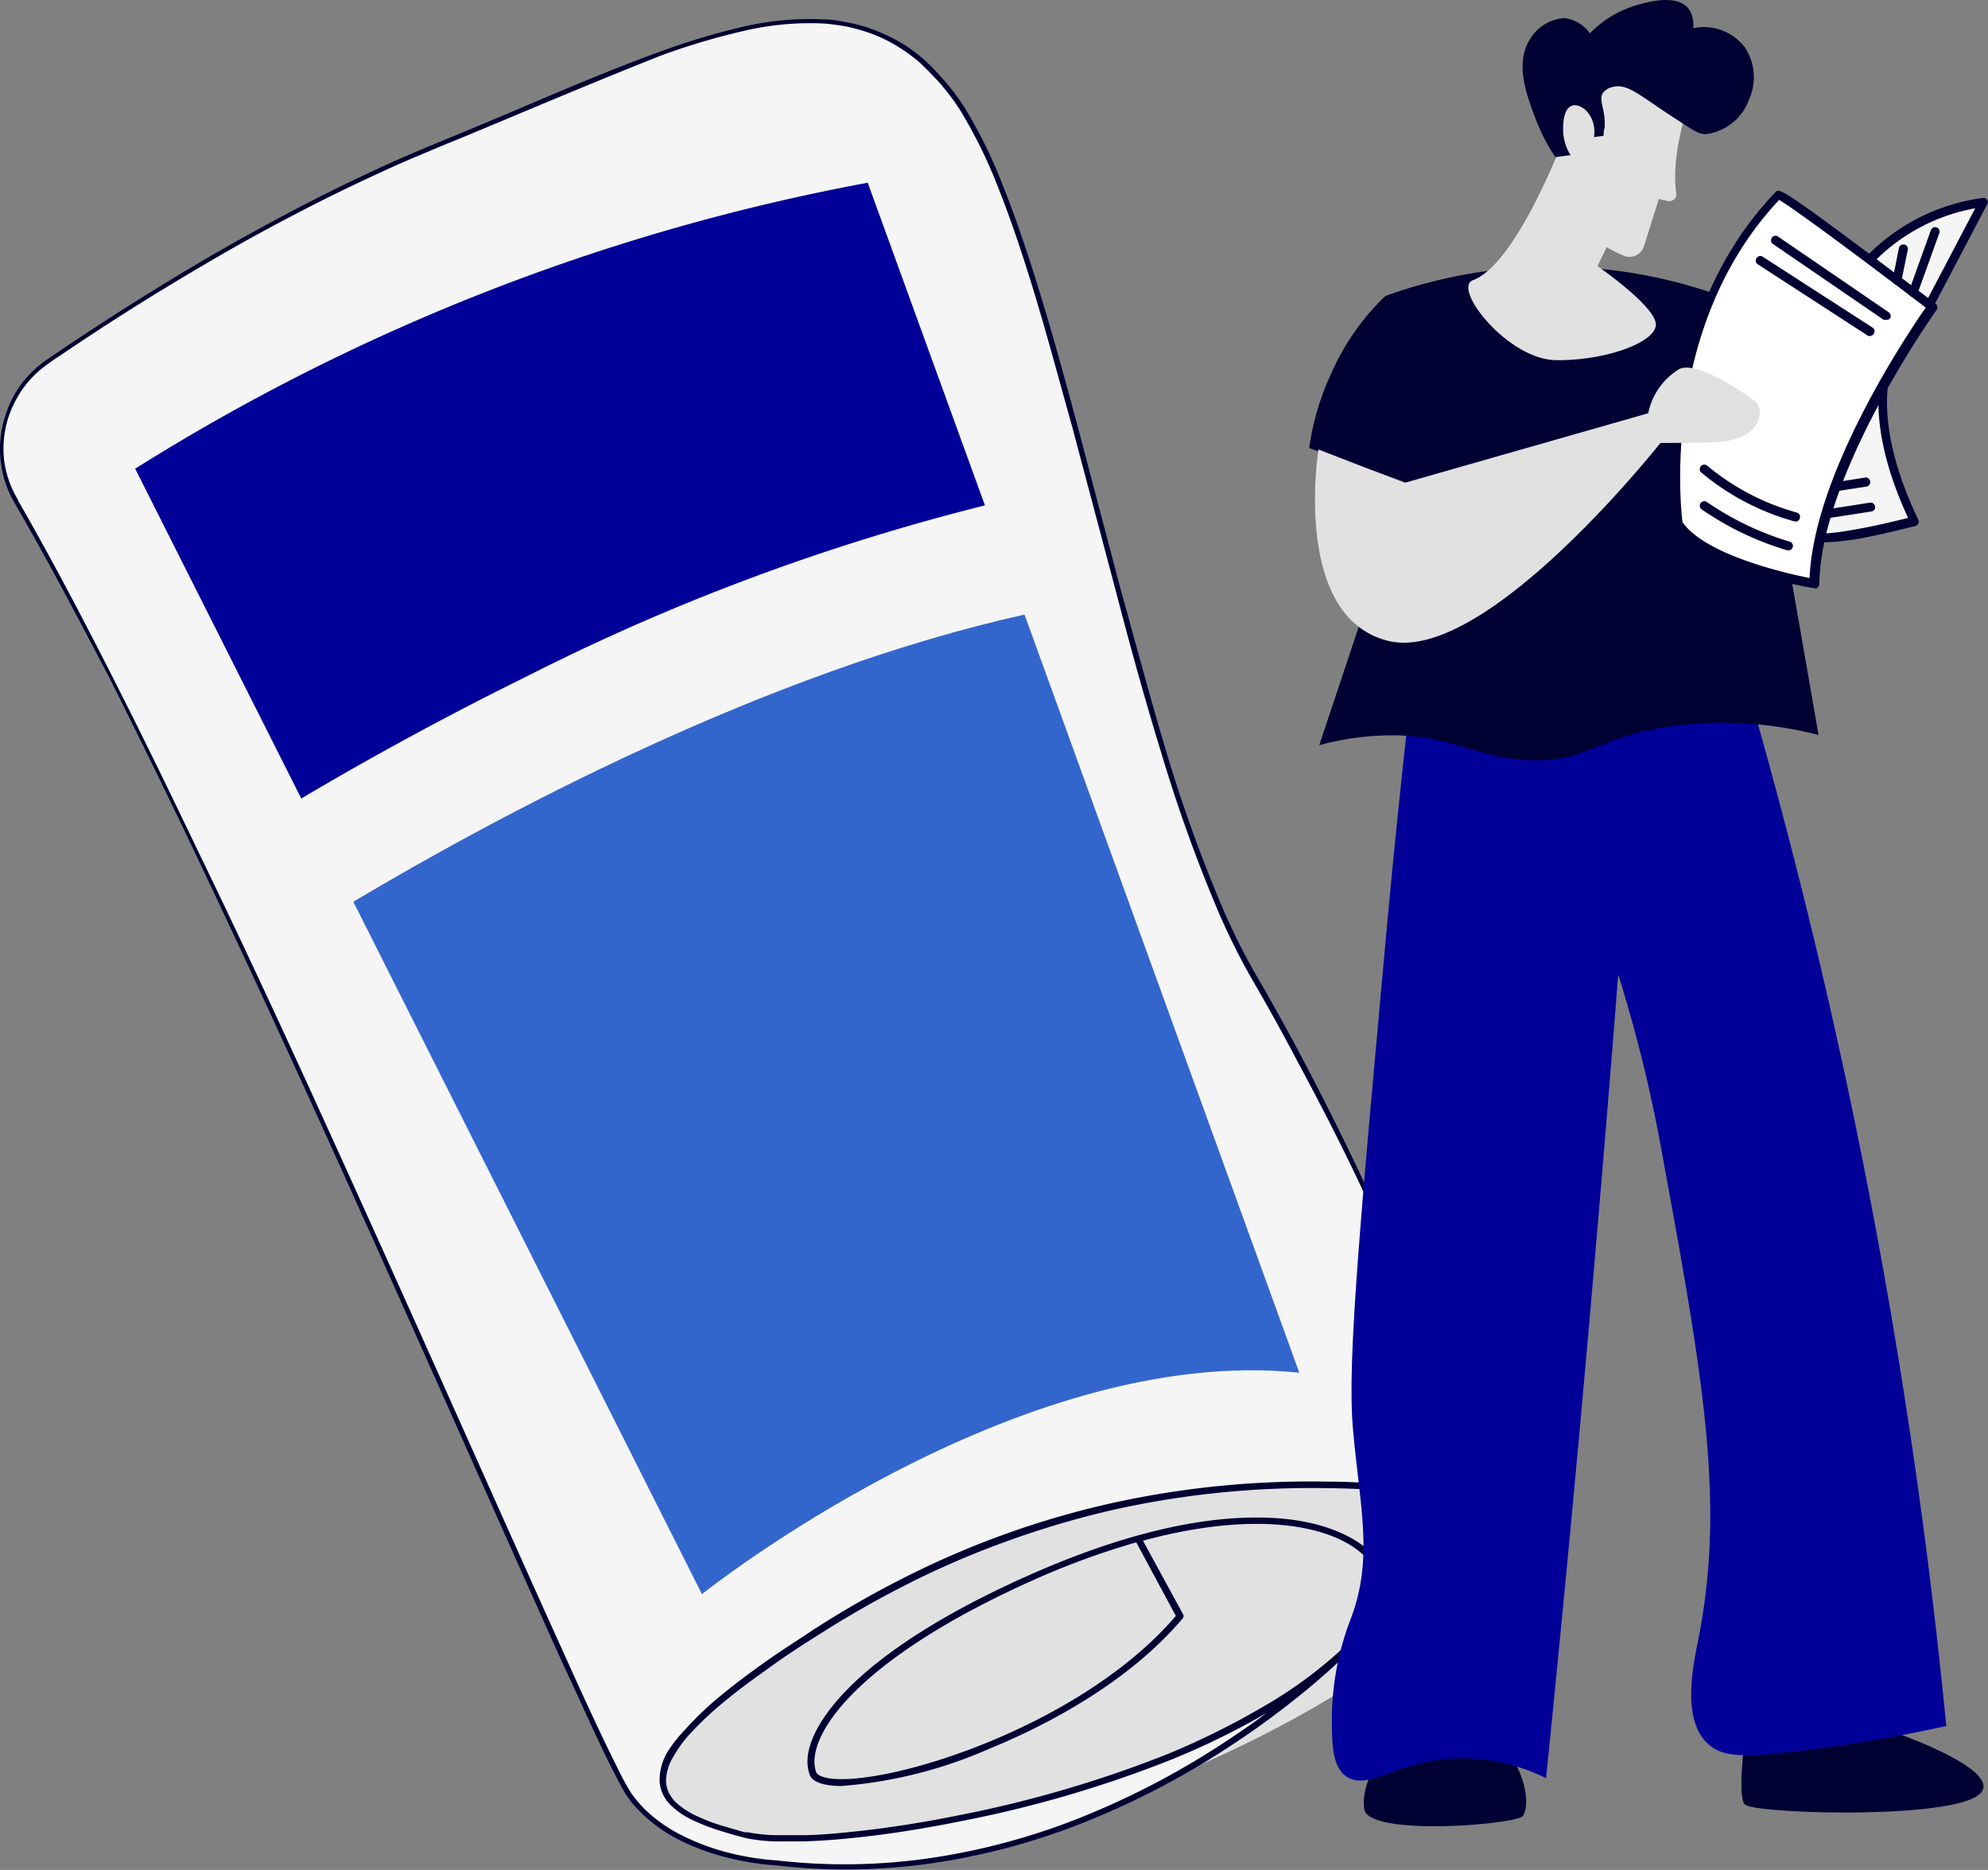
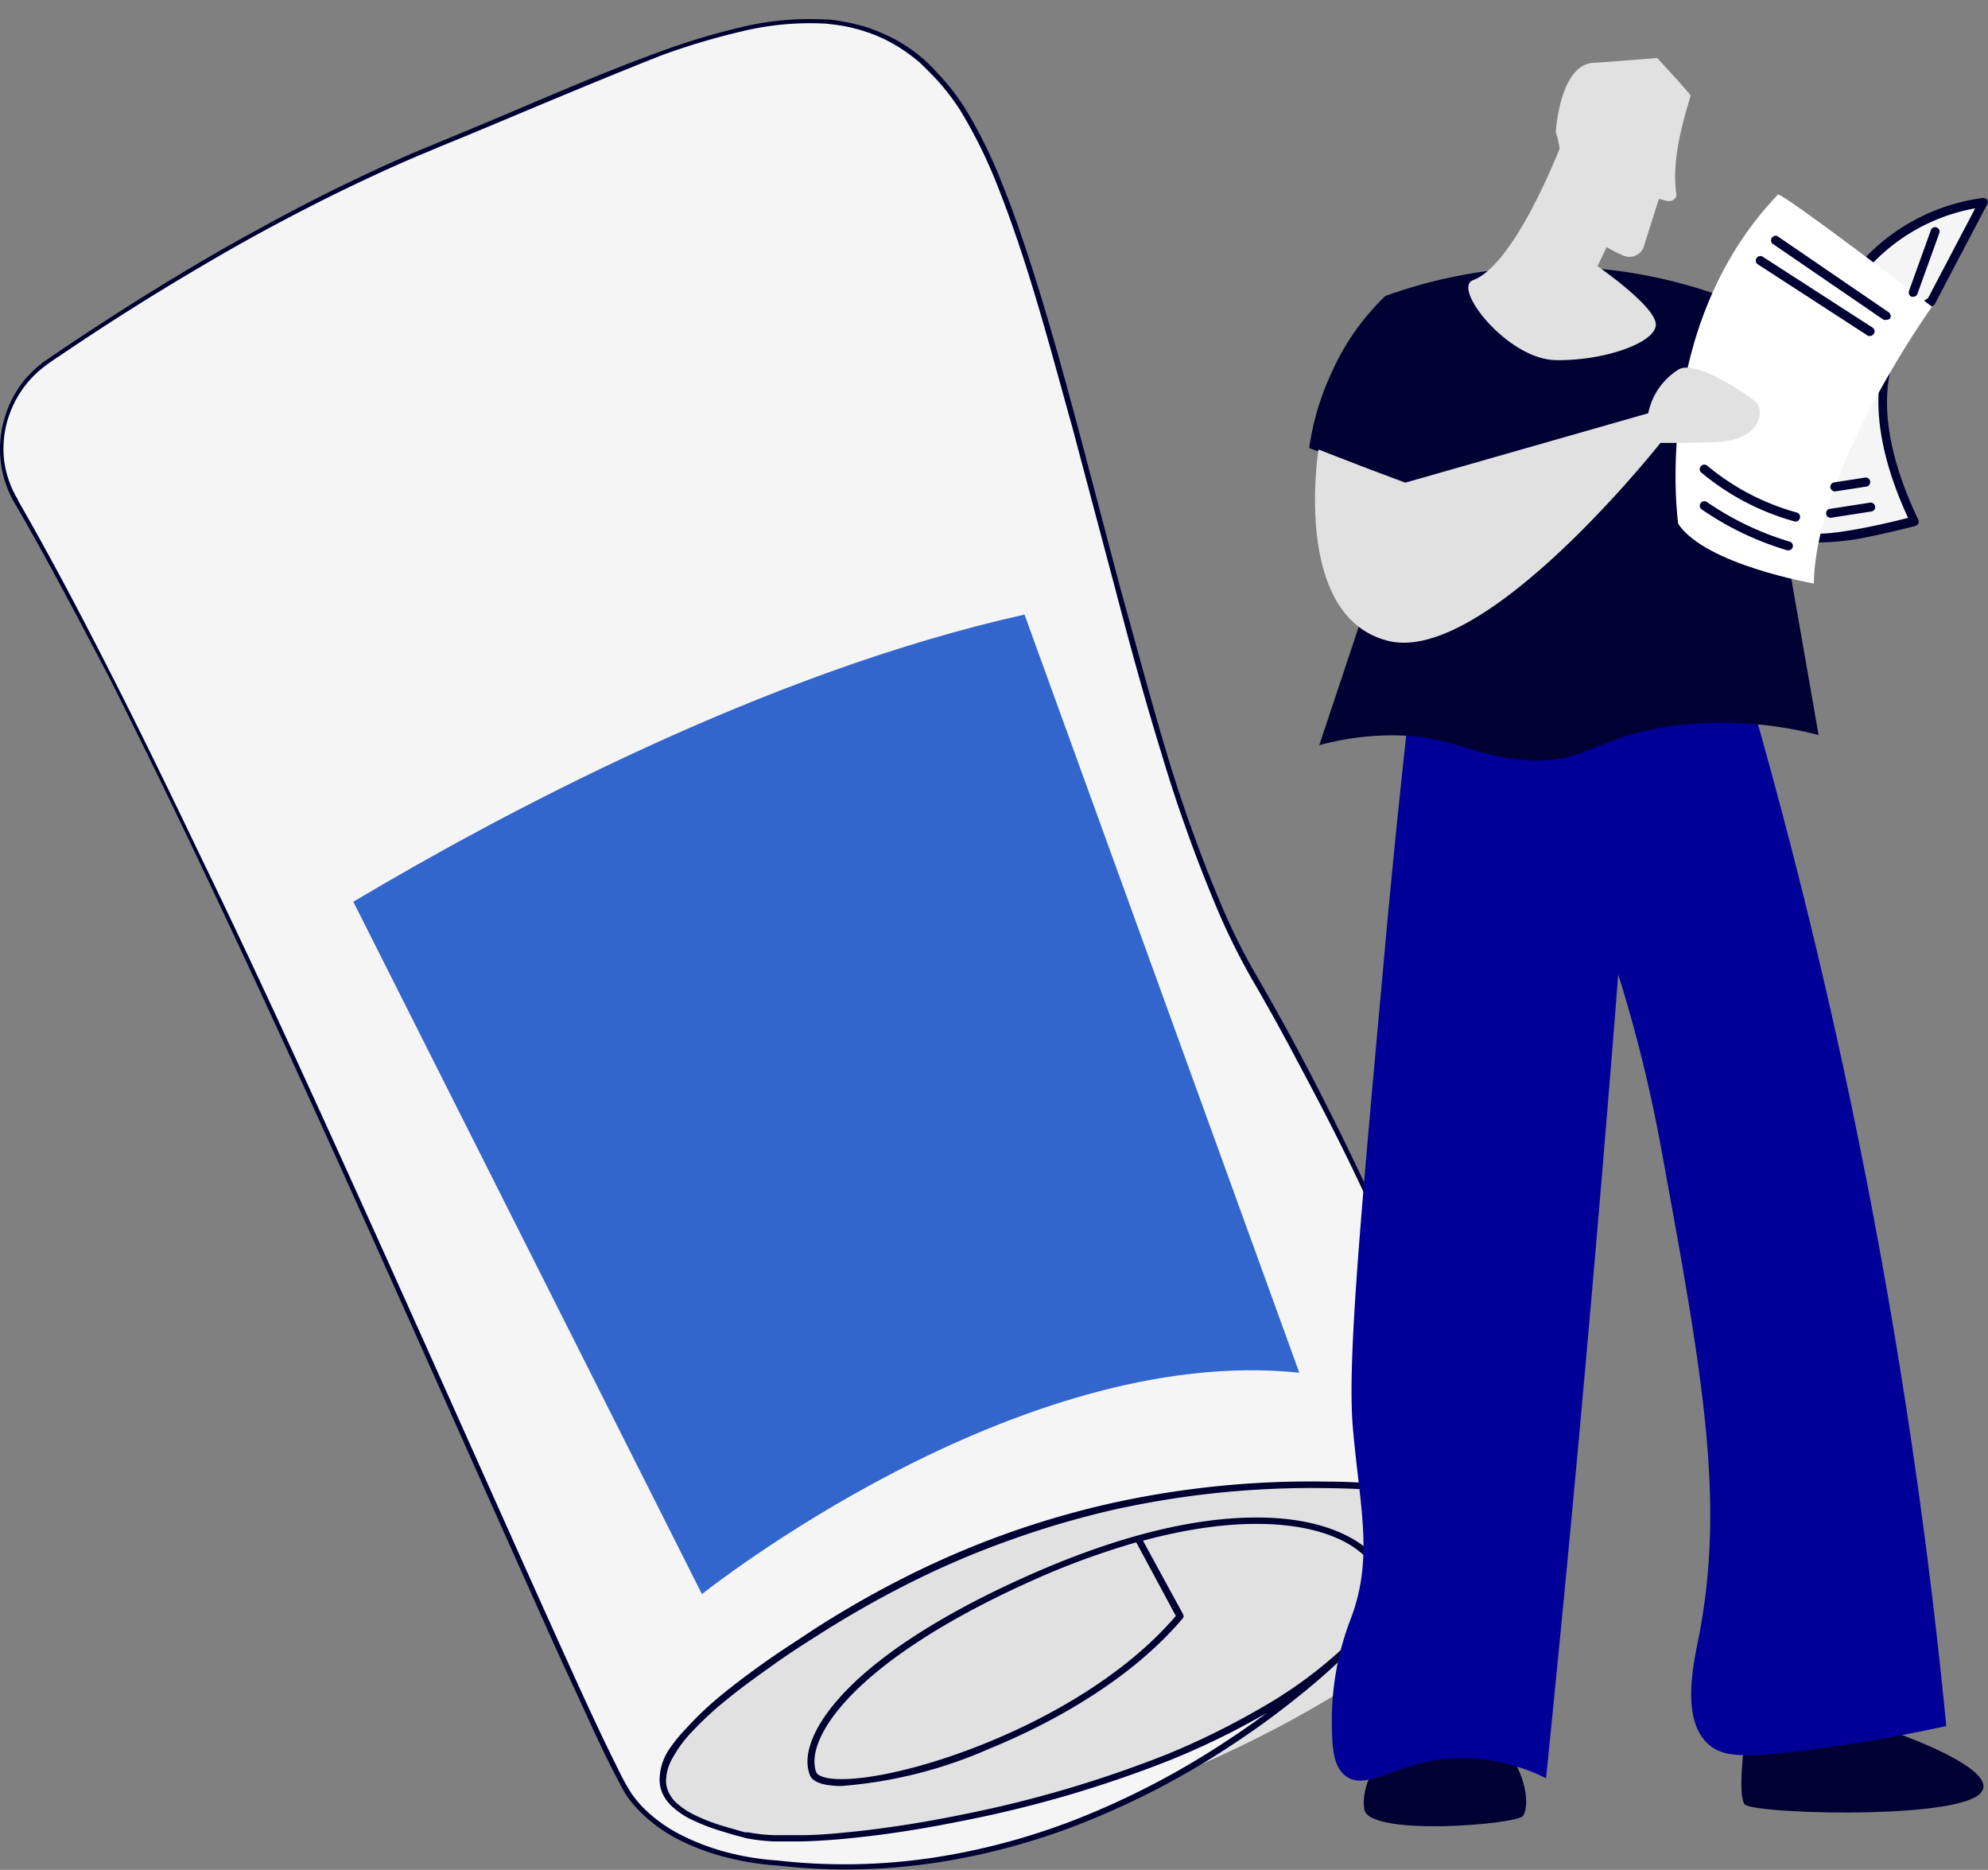
<svg xmlns="http://www.w3.org/2000/svg" width="130.59" height="122.8" viewBox="0 0 130.59 122.8">
  <rect x="0" y="0" width="130.59" height="122.8" fill="#808080" stroke="none" />
  <g id="レイヤー_2" data-name="レイヤー 2">
    <g id="レイヤー_2-2" data-name="レイヤー 2">
      <path d="M98.53,98.22c1.9,5-8.84,13.7-24,19.44s-29.69,5.42-31.58.42,9.58-12.78,24.73-18.52S96.64,93.23,98.53,98.22Z" style="fill:#e1e1e1" />
      <path d="M1.06,32.89a6.91,6.91,0,0,1,2.09-9.16c5.79-4,15.52-10.1,25.56-14.18C44.57,3.1,55.28-3.2,62.49,6.11S74,49.86,82.4,64.18,99.06,100,99.06,100l-2.36,3.33s2.29-5-2.82-5.41-21.25-2.36-38.72,8.28-11.39,12.9-6.26,14.27,29.9-2.37,40-12.53c0,0-16,17-37.79,14.41,0,0-6.8-.27-9.76-4.47C38.62,114,14.48,56.1,1.06,32.89Z" style="fill:#f5f5f5" />
      <path d="M.94,33a7,7,0,0,1-.66-5.47A7.13,7.13,0,0,1,1.57,25a7.87,7.87,0,0,1,1-1,6,6,0,0,1,.57-.42l.57-.39c3.06-2.07,6.19-4.06,9.38-5.94,1.59-.94,3.21-1.84,4.84-2.72S21.21,12.8,22.87,12s3.35-1.58,5.07-2.29L30.5,8.65l2.56-1.07c3.4-1.44,6.8-2.92,10.28-4.18a45.38,45.38,0,0,1,5.33-1.61,19.16,19.16,0,0,1,5.55-.51c.47,0,.93.1,1.4.18A12.92,12.92,0,0,1,57,1.81a12.21,12.21,0,0,1,1.3.53A10.43,10.43,0,0,1,59.5,3a11.91,11.91,0,0,1,1.13.85,11.57,11.57,0,0,1,1,1,14.78,14.78,0,0,1,1.73,2.21,31.71,31.71,0,0,1,2.47,5c.69,1.72,1.3,3.47,1.87,5.24,1.14,3.52,2.12,7.09,3.08,10.66l2.83,10.73c1,3.57,1.94,7.14,3,10.67a97.83,97.83,0,0,0,3.76,10.41,42.87,42.87,0,0,0,2.52,4.91c.92,1.61,1.82,3.23,2.68,4.87,1.73,3.27,3.36,6.6,4.92,10s3.07,6.74,4.53,10.14,2.86,6.82,4.21,10.27a.2.2,0,0,1,0,.21h0l-2.36,3.32a.22.22,0,0,1-.39-.21h0a6.14,6.14,0,0,0,.45-1.64,3.56,3.56,0,0,0-.12-1.66,2.29,2.29,0,0,0-1-1.24,4,4,0,0,0-1.59-.51l-.43-.05-.45,0L92.48,98l-1.77-.13c-1.18-.08-2.36-.13-3.54-.14A60,60,0,0,0,73.1,99.16a59.34,59.34,0,0,0-6.8,2,57.35,57.35,0,0,0-6.51,2.78,66.92,66.92,0,0,0-6.16,3.51c-1,.63-2,1.28-3,2s-1.92,1.37-2.83,2.12a21.66,21.66,0,0,0-2.57,2.4,8,8,0,0,0-1,1.4,3.13,3.13,0,0,0-.48,1.57,1.83,1.83,0,0,0,.17.76,2.49,2.49,0,0,0,.47.66,5.26,5.26,0,0,0,1.42.92,11.41,11.41,0,0,0,1.63.62l.85.25.42.12.22.06.2,0a11,11,0,0,0,1.73.19c.58,0,1.17,0,1.76,0,1.18,0,2.36-.12,3.53-.24,2.35-.25,4.69-.63,7-1.1a77.29,77.29,0,0,0,13.58-4A51.11,51.11,0,0,0,83.12,112a28.77,28.77,0,0,0,5.61-4.25h0a.21.21,0,0,1,.31,0,.22.22,0,0,1,0,.31h0a44.45,44.45,0,0,1-3.92,3.49q-2.05,1.64-4.25,3.08a53.19,53.19,0,0,1-9.26,4.89,44.21,44.21,0,0,1-10.09,2.8,39.47,39.47,0,0,1-10.47.19h0A18,18,0,0,1,47.8,122a15.15,15.15,0,0,1-3.12-1.14A10,10,0,0,1,42,118.93a8.39,8.39,0,0,1-.56-.63l-.25-.34a3.48,3.48,0,0,1-.22-.36c-.28-.49-.53-1-.78-1.47-1-2-1.88-4-2.79-5.95s-1.81-4-2.71-6c-3.58-8-7.13-16-10.73-24s-7.26-16-11-23.86q-2.82-5.93-5.77-11.8C5.15,40.63,3.12,36.75.94,33Zm.24-.14c2.19,3.8,4.22,7.68,6.21,11.59s3.9,7.85,5.79,11.8C17,64.12,20.62,72.08,24.23,80.06s7.18,16,10.77,24q1.35,3,2.71,6c.91,2,1.83,4,2.8,5.94.24.49.49,1,.76,1.44l.21.34a3.81,3.81,0,0,0,.24.32,7.45,7.45,0,0,0,.52.6,9.63,9.63,0,0,0,2.61,1.86,15.18,15.18,0,0,0,3,1.11,17.62,17.62,0,0,0,3.2.51h0a39.07,39.07,0,0,0,10.36-.2,43.88,43.88,0,0,0,10-2.79,53.06,53.06,0,0,0,9.18-4.87q2.17-1.42,4.21-3.05a44,44,0,0,0,3.87-3.46h0l.32.31a28.76,28.76,0,0,1-5.69,4.32,50,50,0,0,1-6.41,3.14,77.37,77.37,0,0,1-13.66,4c-2.33.47-4.68.86-7,1.1-1.19.13-2.37.22-3.57.25-.59,0-1.19,0-1.79,0a12.24,12.24,0,0,1-1.8-.2l-.23-.06-.21-.06-.43-.11-.86-.26a13.31,13.31,0,0,1-1.69-.64,5.36,5.36,0,0,1-1.54-1,2.62,2.62,0,0,1-.57-.78,2.2,2.2,0,0,1-.21-1,3.64,3.64,0,0,1,.53-1.79A9.36,9.36,0,0,1,45,113.59a21.57,21.57,0,0,1,2.61-2.45c.93-.75,1.89-1.46,2.86-2.14s2-1.33,3-2a65.5,65.5,0,0,1,6.2-3.53A58.33,58.33,0,0,1,73,98.72,60.73,60.73,0,0,1,87.17,97.3c1.19,0,2.38.07,3.57.14l1.77.14.89.07.44,0,.46,0a4.52,4.52,0,0,1,1.76.58,2.74,2.74,0,0,1,1.19,1.47,4.06,4.06,0,0,1,.14,1.86,6.52,6.52,0,0,1-.18.9,7.7,7.7,0,0,1-.31.88l-.39-.23,2.37-3.32h0l0,.22c-1.34-3.45-2.75-6.87-4.19-10.27s-3-6.78-4.51-10.13S87,73,85.25,69.74c-.86-1.64-1.75-3.25-2.67-4.85a43.71,43.71,0,0,1-2.54-5,99.47,99.47,0,0,1-3.76-10.46c-1.09-3.54-2.07-7.11-3-10.68L70.44,28.06c-1-3.57-1.94-7.14-3.07-10.66-.56-1.75-1.17-3.5-1.85-5.21a31.93,31.93,0,0,0-2.44-4.94A14.7,14.7,0,0,0,61.4,5.09c-.32-.33-.64-.65-1-1a12.41,12.41,0,0,0-1.09-.82,10.62,10.62,0,0,0-1.18-.68,9.35,9.35,0,0,0-1.27-.51,11.64,11.64,0,0,0-1.32-.35c-.44-.08-.9-.14-1.35-.18a19,19,0,0,0-5.46.51,45.18,45.18,0,0,0-5.29,1.58C40,5,36.58,6.43,33.17,7.86L30.61,8.93c-.85.35-1.71.69-2.56,1.06-1.71.7-3.38,1.47-5.05,2.27s-3.31,1.64-4.94,2.51-3.24,1.78-4.83,2.72Q8.44,20.3,3.86,23.41a13.26,13.26,0,0,0-1.12.8,6.7,6.7,0,0,0-1,1,7.06,7.06,0,0,0-1.25,2.4,6.79,6.79,0,0,0-.21,2.69A6.64,6.64,0,0,0,1.18,32.82Z" style="fill:#003" />
      <path d="M67.3,40.36C50.13,44.18,32.53,53.67,23.21,59.22l22.9,45.47s20.63-16.5,39.24-14.54Z" style="fill:#36c" />
-       <path d="M34.46,44.49A143.37,143.37,0,0,1,64.7,33.19L57,12A137.69,137.69,0,0,0,8.88,30.78L19.79,52.44C23.6,50.18,28.64,47.36,34.46,44.49Z" style="fill:#009" />
      <path d="M55.28,117.29a5.83,5.83,0,0,1-1-.08c-.6-.11-1-.34-1.1-.69-.5-1.4.38-3.4,2.4-5.49,2.55-2.64,6.82-5.31,12.35-7.73s10.5-3.66,14.68-3.64c4.34,0,6.42,1.43,7.12,2a3.71,3.71,0,0,1,.76,4.76.22.22,0,0,1-.31.06.22.22,0,0,1-.07-.31,3.18,3.18,0,0,0-.68-4.17c-2.11-1.83-6.94-2.82-14.35-.82L77.71,106a.24.24,0,0,1,0,.26c-3.79,4.5-9.58,7.3-12.69,8.57A29.78,29.78,0,0,1,55.28,117.29Zm19.36-16a50.78,50.78,0,0,0-6.52,2.37C56.06,109,52.83,114.18,53.61,116.37c.07.18.34.32.76.4,3.59.65,16.54-3.24,22.87-10.65Z" style="fill:#003" />
      <path d="M114.6,114.33s-.47,3.55,0,4.16,12.68,1,15.19-.49-5.16-4.17-5.16-4.17Z" style="fill:#003" />
      <path d="M90.91,115.12s-1.57,1.89-1.29,3.7,10,1,10.42.44c.56-.86,0-3.3-1.39-4.64S90.91,115.12,90.91,115.12Z" style="fill:#003" />
      <path d="M92.63,46c-.77,6.83-1.32,12.56-1.7,16.78-1.62,17.83-2.43,26.75-2.06,31,.45,5.19,1.39,8.55-.16,12.58a18.48,18.48,0,0,0-1.22,6.36c0,1.74,0,3.26.93,3.93,1.31.94,3.13-.71,6.25-1.11a12.48,12.48,0,0,1,6.89,1.24q1.14-11.22,2.17-22.46Q105.11,79.19,106.3,64a94.51,94.51,0,0,1,2.76,11.09c2.77,15.09,4.3,23.41,2.52,32.48-.34,1.71-1.18,5.4.67,7,.93.81,2.23.86,5.77.44a99.54,99.54,0,0,0,9.83-1.66,378.88,378.88,0,0,0-7.44-46.32c-1.87-8.3-3.94-16.19-6.13-23.64Z" style="fill:#009" />
      <path d="M130.29,13.28l-3.42,6.51s-6.38,3.36-1.11,14.41c0,0-6.42,1.72-7,.91S116.05,15.56,130.29,13.28Z" style="fill:#f5f5f5" />
      <path d="M119.66,35.62c-.74,0-1-.16-1.13-.34-.39-.56-1.34-7.85,1.23-14A13.08,13.08,0,0,1,130.25,13a.3.3,0,0,1,.28.12.27.27,0,0,1,0,.31l-3.42,6.51a.23.23,0,0,1-.12.12,6.08,6.08,0,0,0-2.41,3c-1.18,2.82-.68,6.65,1.43,11.07a.28.28,0,0,1,0,.25.3.3,0,0,1-.19.16s-1.64.43-3.3.76A16.1,16.1,0,0,1,119.66,35.62Zm10.09-21.94a12.37,12.37,0,0,0-9.1,7.11c-2.89,6-1.94,13.62-1.64,14.15.36.34,3.5-.2,6.33-.93-2.6-5.63-2.13-9.23-1.27-11.27a6.71,6.71,0,0,1,2.58-3.16Z" style="fill:#003" />
      <path d="M119.46,48.27Q117,34.11,114.49,20A32.44,32.44,0,0,0,91,19.44a15.9,15.9,0,0,0-3.55,5.08A17.36,17.36,0,0,0,86,29.42c1.88.73,4.51,1.56,6.4,2.29q-2.86,8.61-5.74,17.23a18.17,18.17,0,0,1,4.22-.64c4.35-.14,5.77,1.39,9.32,1.62,4,.26,4.5-1.51,9.58-2.23A25.25,25.25,0,0,1,119.46,48.27Z" style="fill:#003" />
      <path d="M116.79,12.78c.2-.21,10.12,7.36,10.12,7.36s-7.66,10.68-7.76,18.18c0,0-7.13-1.23-8.91-3.92C110.24,34.4,108.38,21.56,116.79,12.78Z" style="fill:#fff" />
-       <path d="M119.15,38.61h-.05c-.29,0-7.27-1.29-9.11-4a.61.61,0,0,1,0-.12c0-.13-1.78-13.08,6.63-21.86h0c.24-.25.31-.33,5.53,3.56,2.48,1.85,5,3.74,5,3.76a.31.31,0,0,1,.06.41c-.08.11-7.61,10.69-7.7,18a.3.3,0,0,1-.3.29Zm-8.63-4.32c1.53,2.19,6.94,3.39,8.35,3.67.29-6.94,6.5-16.14,7.63-17.76-3.39-2.59-8.64-6.51-9.63-7.07C109.11,21.38,110.4,33.29,110.52,34.29Zm6.27-21.51Z" style="fill:#003" />
      <path d="M115.27,26.33c-.92-.69-3.92-2.69-5-2.07a4.42,4.42,0,0,0-2,2.88l-16,4.57-5.66-2.19s-1.78,11,4.59,12.57,17.87-13,17.87-13,3.35,0,4-.08C115.87,28.73,115.88,26.79,115.27,26.33Z" style="fill:#e1e1e1" />
      <path d="M123.9,21a.37.37,0,0,1-.17,0l-7.3-5a.3.3,0,0,1,.33-.49l7.31,5a.3.3,0,0,1,.08.41A.31.31,0,0,1,123.9,21Z" style="fill:#003" />
      <path d="M122.88,22.06a.33.33,0,0,1-.16,0l-7.28-4.72a.3.3,0,0,1,.32-.5L123,21.51a.29.29,0,0,1,.09.41A.3.3,0,0,1,122.88,22.06Z" style="fill:#003" />
      <path d="M118,34.25h-.09A16.27,16.27,0,0,1,111.72,31a.3.3,0,0,1,.41-.43,15.75,15.75,0,0,0,5.9,3.09.29.29,0,0,1,.2.37A.29.29,0,0,1,118,34.25Z" style="fill:#003" />
      <path d="M117.48,36.14h-.08a19.8,19.8,0,0,1-5.65-2.71.3.3,0,0,1,.35-.48,19.35,19.35,0,0,0,5.46,2.62.29.29,0,0,1,.2.37A.28.28,0,0,1,117.48,36.14Z" style="fill:#003" />
      <path d="M125.67,19.49h-.1a.3.3,0,0,1-.17-.38l1.44-4a.29.29,0,0,1,.38-.17.28.28,0,0,1,.17.37l-1.44,4A.29.29,0,0,1,125.67,19.49Z" style="fill:#003" />
-       <path d="M124.62,18.69h-.06a.29.29,0,0,1-.23-.35l.4-2a.3.3,0,1,1,.58.12l-.41,2A.28.28,0,0,1,124.62,18.69Z" style="fill:#003" />
      <path d="M120.25,34a.28.28,0,0,1-.29-.25.28.28,0,0,1,.24-.33l2.64-.41a.29.29,0,0,1,.33.25.28.28,0,0,1-.24.33l-2.64.41Z" style="fill:#003" />
      <path d="M120.53,32.27a.3.3,0,0,1-.29-.25.29.29,0,0,1,.25-.34l2.05-.32a.3.3,0,0,1,.09.59l-2,.31Z" style="fill:#003" />
      <path d="M111.05,6.28c0-.11-2.19-2.47-2.19-2.47l-4,.31c-2.41-.1-2.66,4.55-2.66,4.55a6.8,6.8,0,0,1,.25,1.1c-.84,2.07-3.33,7.75-5.69,8.63-1.4.52,2.27,5.19,5.42,5.25s6.54-1.12,6.59-2.31-3.83-3.86-3.83-3.86l.6-1.25a8.21,8.21,0,0,0,1.19.59,1,1,0,0,0,1.24-.59l1-3.17.55.14c.29.07.64-.15.6-.45C109.74,10.2,110.83,7.17,111.05,6.28Z" style="fill:#e1e1e1" />
-       <path d="M105.34,8.92c0-.12,0-.31.07-.54.07-1.19-.42-1.79-.12-2.27a1.05,1.05,0,0,1,.66-.4c.87-.23,1.65.45,3.31,1.56,2.07,1.36,2.3,1.54,2.78,1.54a3.47,3.47,0,0,0,2.84-2.24,3.57,3.57,0,0,0-.24-3.43,3.4,3.4,0,0,0-3.42-1.29,1.82,1.82,0,0,0-.33-1.32c-.81-.95-2.77-.37-3.45-.17a7,7,0,0,0-3,1.83,2.43,2.43,0,0,0-1.66-1,2.83,2.83,0,0,0-2.32,1.46c-.94,1.58-.17,3.63.42,5.17a12.19,12.19,0,0,0,1.29,2.5l1-.13a3.18,3.18,0,0,1-.49-1.73c0-.26,0-1.32.59-1.52.4-.14.85.25.91.31A2,2,0,0,1,104.7,9Z" style="fill:#003" />
    </g>
  </g>
</svg>